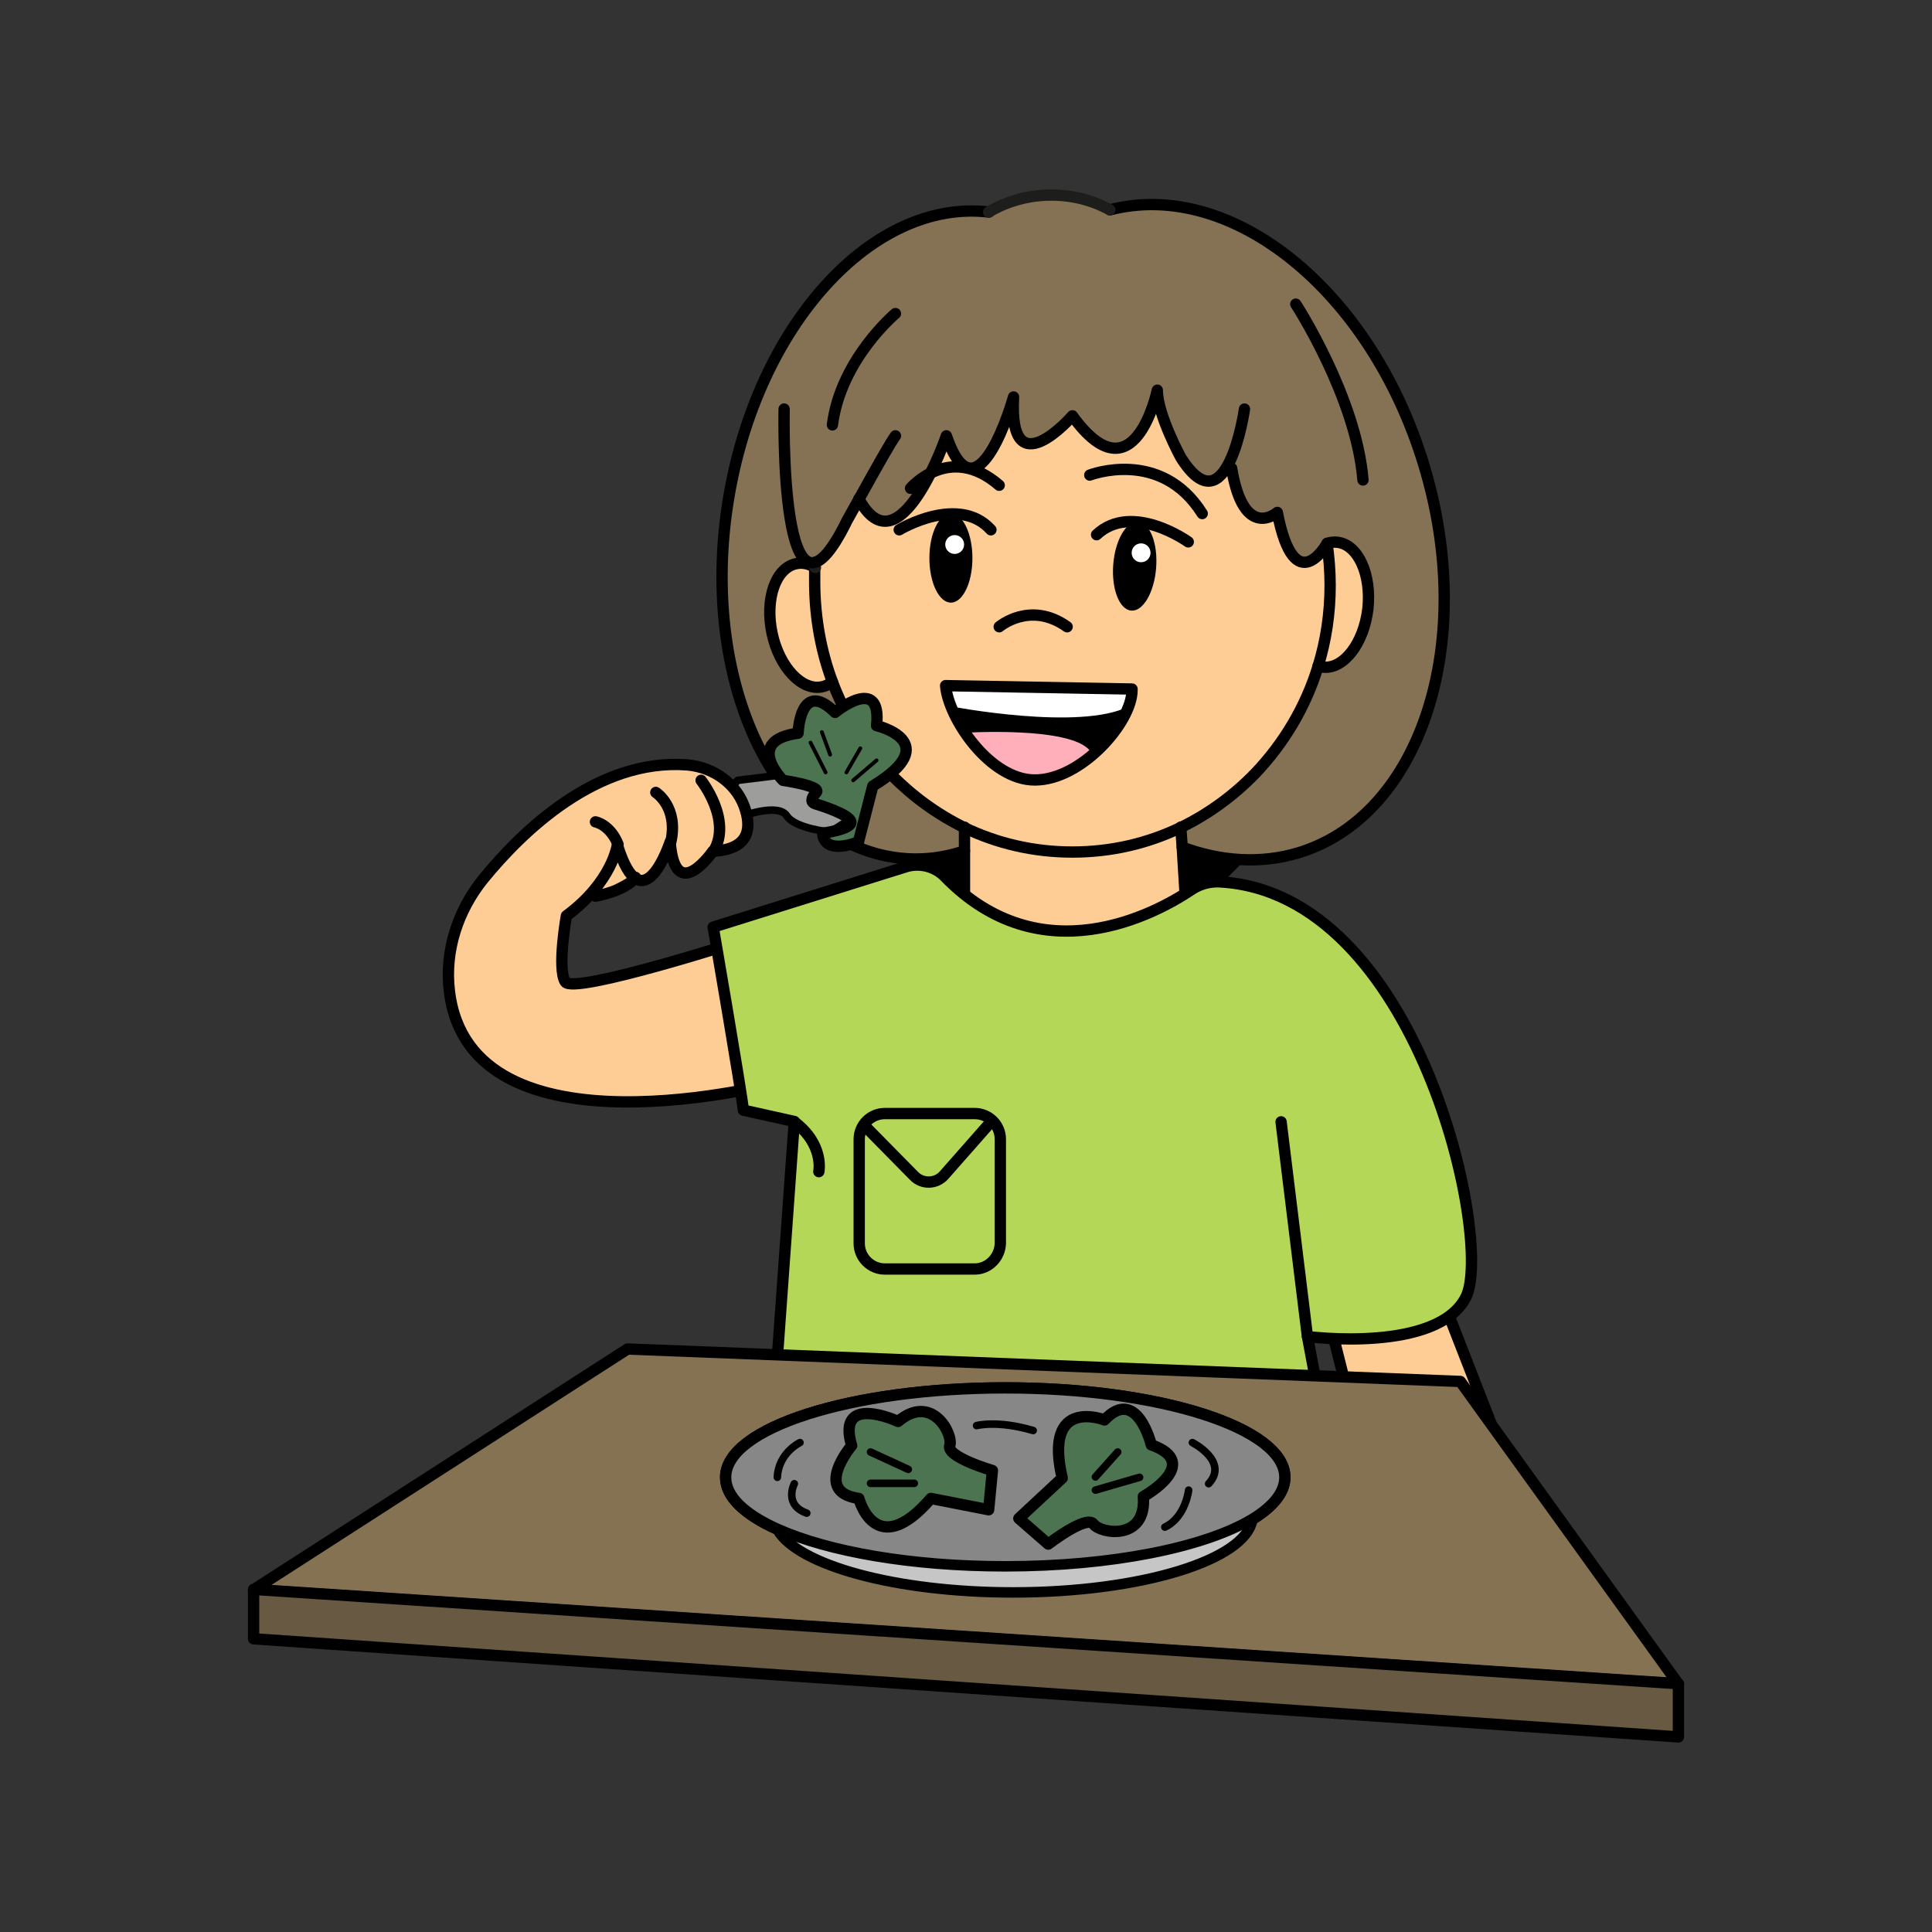
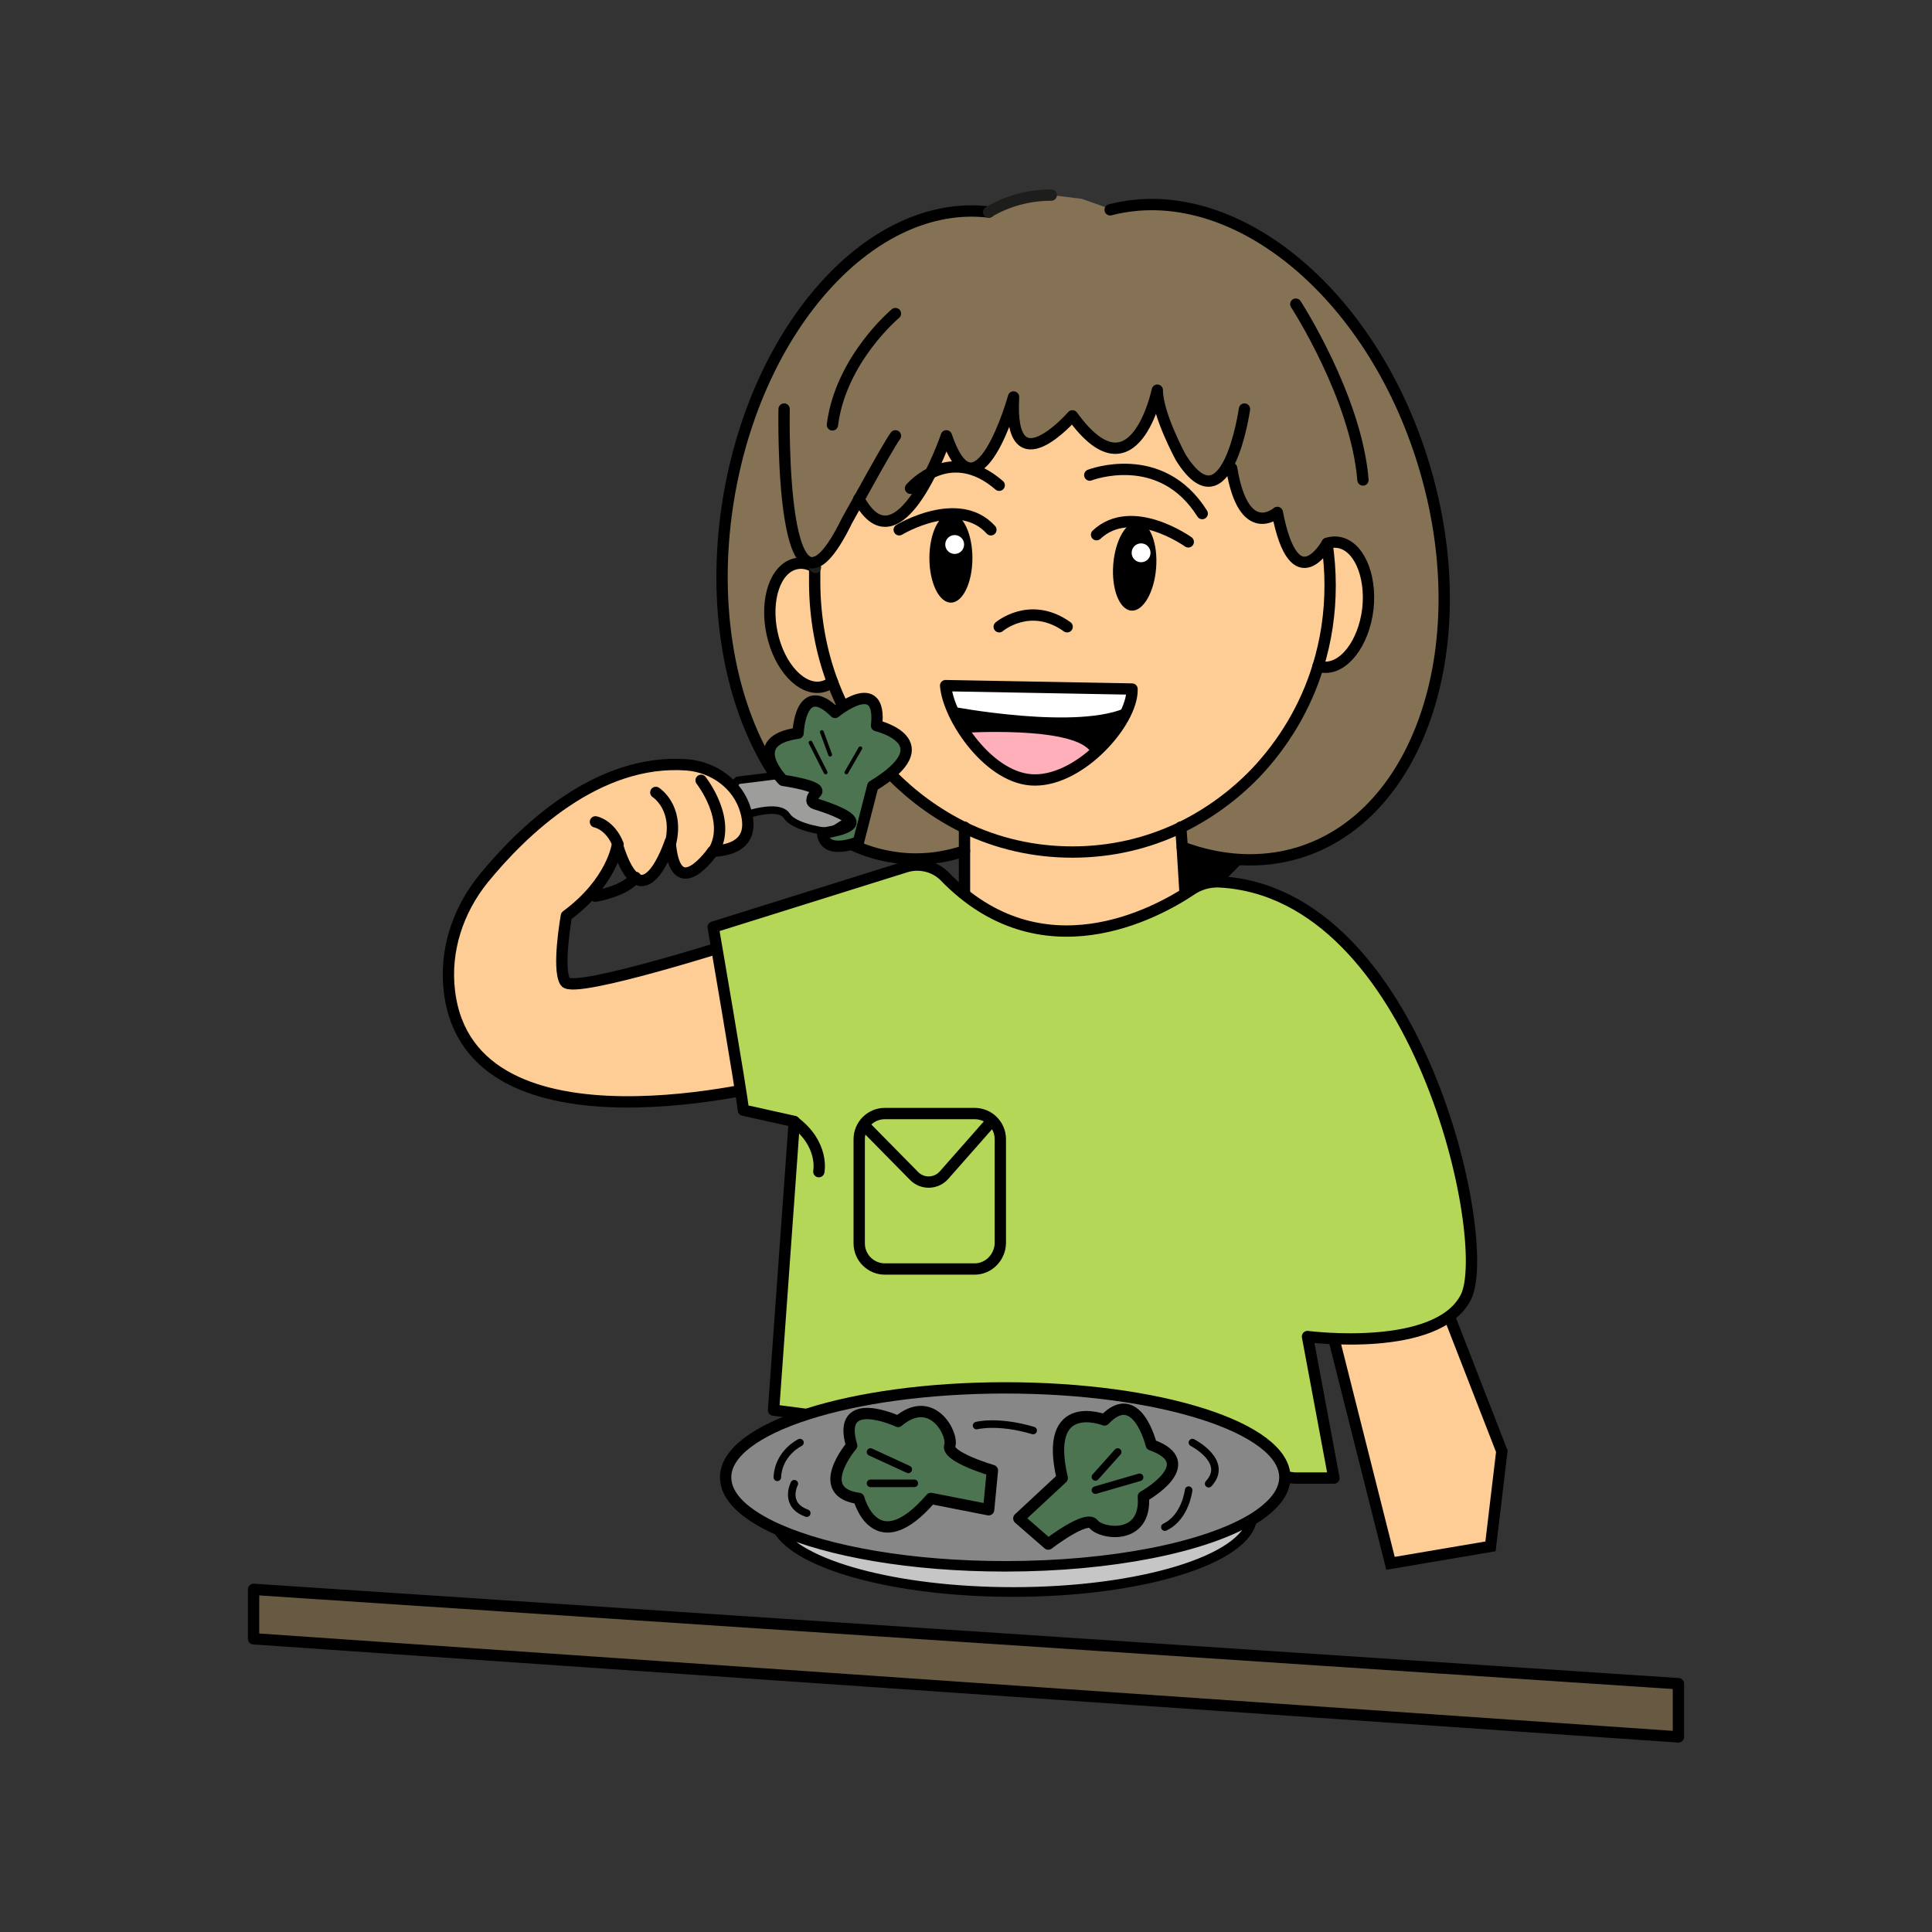
<svg xmlns="http://www.w3.org/2000/svg" version="1.1" id="Слой_6" x="0px" y="0px" viewBox="0 0 512 512" style="enable-background:new 0 0 512 512;" xml:space="preserve">
  <rect x="0" y="0" width="512" height="512" fill="#333333" stroke="none" />
  <style type="text/css">
	.st0{fill:#FDCD95;}
	.st1{fill:#FDCD95;stroke:#000000;stroke-width:3;stroke-linecap:round;stroke-linejoin:round;stroke-miterlimit:10;}
	.st2{fill:#857154;}
	.st3{fill:none;stroke:#1D1D1B;stroke-width:3;stroke-linecap:round;stroke-linejoin:round;stroke-miterlimit:10;}
	.st4{fill:none;stroke:#000000;stroke-width:3;stroke-linecap:round;stroke-linejoin:round;stroke-miterlimit:10;}
	.st5{fill:#FFFFFF;}
	.st6{fill:#FFAFB9;}
	.st7{fill:#FDCD95;stroke:#000000;stroke-width:3;stroke-miterlimit:10;}
	.st8{fill:#9D9D9C;stroke:#000000;stroke-width:2;stroke-linecap:round;stroke-linejoin:round;stroke-miterlimit:10;}
	.st9{fill:#B5D758;stroke:#000000;stroke-width:3;stroke-linecap:round;stroke-linejoin:round;stroke-miterlimit:10;}
	.st10{fill:none;stroke:#000000;stroke-width:3;stroke-miterlimit:10;}
	.st11{fill:#4D7450;stroke:#000000;stroke-width:3;stroke-linecap:round;stroke-linejoin:round;stroke-miterlimit:10;}
	.st12{fill:none;stroke:#000000;stroke-linecap:round;stroke-linejoin:round;stroke-miterlimit:10;}
	.st13{fill:#857253;stroke:#000000;stroke-width:3;stroke-linecap:round;stroke-linejoin:round;stroke-miterlimit:10;}
	.st14{fill:#878787;stroke:#000000;stroke-width:3;stroke-linecap:round;stroke-linejoin:round;stroke-miterlimit:10;}
	.st15{fill:#C6C6C6;stroke:#000000;stroke-width:2.566;stroke-linecap:round;stroke-linejoin:round;stroke-miterlimit:10;}
	.st16{fill:none;stroke:#000000;stroke-width:2;stroke-linecap:round;stroke-linejoin:round;stroke-miterlimit:10;}
	.st17{fill:#685943;stroke:#000000;stroke-width:3;stroke-linecap:round;stroke-linejoin:round;stroke-miterlimit:10;}
</style>
  <g>
    <g>
-       <path class="st0" d="M160,236c2.5-1.3,5-2.7,7.5-4c1.1-0.6,1.6-2.3,0.9-3.4c-0.6-0.9-1.2-1.7-1.7-2.6c-1.8-2.7-6.1-0.2-4.3,2.5    c0.6,0.9,1.2,1.7,1.7,2.6c0.3-1.1,0.6-2.3,0.9-3.4c-2.5,1.3-5,2.7-7.5,4C154.6,233.2,157.1,237.6,160,236L160,236z" />
-     </g>
+       </g>
  </g>
-   <polyline points="237.3,225.7 255.6,219.2 255.6,241.1 237.3,225.7 " />
  <polygon points="314.1,221.5 331.7,226.1 316.9,241.1 313.4,230.2 " />
  <path class="st1" d="M257.7,216.2l-1.9,39.1l41.7,5.3l9.6-5.5l2.9-49l-26,10.5c0,0-20-3-21.5-3S257.7,216.2,257.7,216.2z" />
  <path class="st2" d="M313.3,219.2v5.3l14.5,3.4l17.7-2.4l13.7-7.6l13-15.7c0,0,10.6-16.3,10.5-32.6c-0.1-16.2-1.1-27.2-1.1-27.2  s-4.1-25.6-8.5-31.2c-4.4-5.6-8.1-20.9-13.2-23.8s-9.8-16.4-19.1-19.9l-14.5-8.7l-11.9-3.8L299,54l-3,2l-9.3-3.3l-8-1l-12,2.2  l-4.6,2.3l-7.5-0.2l-17.2,5l-10.7,7l-14.3,15l-11,20.3c0,0-4.7,12.7-5.4,15.6c-0.8,2.9-5,31.3-4.6,37.4c0.4,6.1,4.2,28.8,6.5,34.2  c2.3,5.4,9.5,17.8,10.8,19.5c1.4,1.6,11.5,12.9,20.4,14.4c8.9,1.6,12.5,2.8,17.5,3s9.1-1.9,9.1-1.9l8.3-16.8l27.1-0.8  c0,0,12.3,3.5,13.3,3.8c1.1,0.3,9,3.5,9,3.5V219.2z" />
  <path class="st0" d="M315.2,255.3l-12.6,4.9l-16,2.3c0,0-18.2-0.7-23.4-3.6c-5.2-2.9-7.6-4.6-7.6-4.6l1.2-34.5  c0,0-20.9-11.1-27.8-23.3c-6.9-12.2-10.5-22.7-10.5-22.7l-2.3-23.3l6.4-6.9l5.1-9.3l4.6,3.2l5.1,0.6l7.5-9.3l6-13.3l2.3,5.3l5,3.2  l3.9-3.4l6.5-13.5l0.3,7.2l3.2,3.1l5.6-0.5l5.4-5.5l4.7,3.1l4.3,3.4l5.3,0.7l5.1-4.4l4.7-7.1l2.3,6.8l4.9,9.5l2.7,4h2.9l5.5-4.2  l3,9.2l3.5,4.5l6.4-0.9l2.2,7.9l2.8,4.4l5.5-0.6l2.8-3.5l0.6,16.2l-6.1,24.5l-10.9,17l-17.1,14.9l-6.6,3.1L315.2,255.3z" />
  <path class="st1" d="M351.7,144c0.9-0.3,1.8-0.4,2.7-0.3c5.5,0.6,9.1,8.5,8.1,17.7c-1.1,9.1-6.4,16-11.9,15.4  c-0.4-0.1-0.9-0.1-1.3-0.3" />
  <path class="st3" d="M216,149c0,0.4,0,0.8,0,1.4" />
  <path class="st4" d="M220.6,180.7c3.5,9.4,8.9,17.8,15.7,24.7c5.6,5.7,12.1,10.4,19.2,13.9c8.7,4.2,18.4,6.5,28.7,6.5  c10.3,0,20-2.3,28.7-6.5c7.4-3.6,14.1-8.5,19.8-14.4c7.5-7.9,13.3-17.5,16.6-28.3c2.1-6.8,3.2-14,3.2-21.5c0-3.7-0.3-7.4-0.8-11" />
  <path class="st4" d="M255.6,219.2L255.6,219.2v6.4v2v26.7c26.8,19.9,59.6,1,59.6,1" />
  <polyline class="st4" points="315.2,255.3 313.3,224.5 312.9,219.2 312.9,219.2 " />
  <path class="st1" d="M220.6,180.7c-0.8,0.6-1.7,1.1-2.7,1.3c-5.4,1.2-11.4-5.2-13.3-14.2c-1.9-9,0.9-17.2,6.3-18.4  c1.7-0.4,3.4,0,5,0.9c0,1.5,0,3.5,0,4.6C216,164,217.6,172.7,220.6,180.7z" />
  <path class="st3" d="M216.1,150.4c-0.1,0-0.1-0.1-0.2-0.1" />
  <path class="st4" d="M255.6,225.5c-6.3,2.1-12.8,2.7-19.3,1.6c-31.5-5.1-50.9-47.4-43.3-94.5c7.5-46.3,38.2-80.1,69.1-76.4" />
  <path class="st4" d="M294.2,55.6c32.2-8.3,69.1,21.4,83.1,67.5c14.3,46.9-0.6,93-33.2,102.9c-10,3-20.6,2.3-30.8-1.5" />
-   <path class="st3" d="M262,56.2c4.7-2.8,10.4-4.5,16.6-4.5c5.7,0,11,1.4,15.5,3.9" />
+   <path class="st3" d="M262,56.2c4.7-2.8,10.4-4.5,16.6-4.5" />
  <path class="st4" d="M207.8,108.4c0,0-1.4,66.6,16.7,29.5c0,0,2-3.6,4.4-7.9c3.2-5.8,7.2-12.9,8.4-14.5" />
  <path class="st4" d="M351.7,144c0,0-8.6,15.6-13.2-8.2c0,0-8.9,7.8-12.1-11.7" />
  <path class="st4" d="M329.8,108.4c0,0-4.6,32.4-16.9,12.8c0,0-6.2-11.4-6.2-17.8c0,0-6.1,29.5-22.5,6.8c0,0-17,19.6-15.6-5  c0,0-9.6,34.4-17.8,10.3c0,0-12.5,36.6-23.2,16.7" />
  <path class="st4" d="M343.4,80.6c0,0,16,24.6,17.8,46.6" />
  <path class="st4" d="M237.3,83.1c0,0-14.5,12.1-16.7,29.5" />
  <ellipse cx="252" cy="147.9" rx="5.7" ry="11.8" />
  <circle class="st5" cx="253" cy="144.3" r="2.5" />
  <path class="st4" d="M238.3,140.4c0,0,15.7-9.5,24.3,0" />
  <ellipse transform="matrix(7.635283e-02 -0.997 0.997 7.635283e-02 128.095 438.393)" cx="300.7" cy="150.1" rx="11.8" ry="5.7" />
  <circle class="st5" cx="302.4" cy="146.5" r="2.5" />
  <path class="st4" d="M314.9,143.6c0,0-14.9-10.7-24.3-1.9" />
  <path class="st4" d="M264.8,166.1c0,0,8.2-7,18,0" />
  <polygon points="252,185.9 272.8,185.9 293.8,185.9 299.3,185.9 291.2,198.5 283.8,202.6 271.2,200.8 259.2,198.3 252,189.1 " />
  <path class="st4" d="M241.3,129.4c0,0,10.3-12.2,23.5-0.8" />
  <path class="st5" d="M252,187.2c0,0,34.3,6.6,47.1,0l0.9-4.3l-21.1-0.7l-25.8-0.5h-2.5L252,187.2z" />
  <path class="st6" d="M255.5,194.2c0,0,28-1.8,33.3,4.7l-1.7,4.2l-8,2.9h-9.4l-7.9-4.8L255.5,194.2z" />
  <polygon class="st7" points="353.5,354.8 368.5,414.3 395,409.8 398,384.6 384.1,348.9 378.5,336.3 361,339.3 " />
  <path class="st4" d="M288.8,125.9c0,0,18.8-7.3,29.8,10.2" />
  <path class="st8" d="M195.5,206.8l17-2.1l9.4,5.4l4.2,6.5l-6.1,3.9c0,0-9.3-0.9-11.5-4.3s-11.5,0-11.5,0l-4.5-6.1L195.5,206.8z" />
  <path class="st4" d="M250.6,181.7l49.4,0.9c0,0.1,0,0.2,0,0.3c0,8.5-13.4,23.8-25.7,23.8C262.4,206.8,251.3,190.4,250.6,181.7z" />
  <path class="st1" d="M206.5,286.8c0,0-81.9,21.9-87.4-24.1c-1.3-10.7,2.2-21.4,9-29.8c10.2-12.5,30.1-32,54-30.2  c7.1,0.6,13.5,5.2,15.5,12.1c1.5,5.1,0.7,10.3-8.7,10.8c0,0-10,14.5-11.3-2.5c0,0-7.3,22.5-14,0.8c0,0-1.3,9.8-13.5,18.8  c0,0-2.5,14-0.3,17.5s48-11.3,48-11.3l7,23.3L206.5,286.8z" />
  <path class="st9" d="M240.1,229.7l-51.1,16c0,0,7.5,43.5,8,48.5l13.5,3l-5.5,76.5l138,18h10.5l-7-37.5c0,0,34.5,4.5,42-10.5  c7.3-14.6-12.5-107.3-65.4-110c-2.6-0.1-5.2,0.6-7.4,2.1c-9.4,6.3-39.8,22.9-65.4-3.6C247.7,229.6,243.7,228.6,240.1,229.7z" />
  <g>
    <path class="st10" d="M258.3,336.3h-23.8c-3.7,0-6.8-3-6.8-6.8v-27.6c0-3.7,3-6.8,6.8-6.8h23.8c3.7,0,6.8,3,6.8,6.8v27.6   C265,333.2,262,336.3,258.3,336.3z" />
    <path class="st10" d="M228.9,298.1l13.3,13.5c2.2,2.3,5.9,2.2,8-0.2l12.6-14.3" />
  </g>
  <path class="st4" d="M217,310.5c0,0,1.5-7.2-6.5-13.2" />
-   <line class="st4" x1="339.5" y1="297.3" x2="346.5" y2="354.3" />
  <path class="st4" d="M157.8,217.8c0,0,3.9,0.7,6,6" />
  <path class="st4" d="M173.8,210c0,0,6,3.8,4,13" />
  <path class="st4" d="M185.8,206.8c0,0,8.3,10.5,3.3,18.8" />
  <path class="st4" d="M157.8,237.5c0,0,7.9-1.3,10.6-5" />
  <path class="st11" d="M207.5,206.8c0,0-10.5-10.5,4-12.5c0,0,0.5-14.7,9.8-5.5c0,0,12.5-10.3,11,3.5c0,0,18.3,4.3-1,16l-3.8,14.8  c0,0-9,3.8-9.5-2.3c0,0,7.8-1,7.5-3s-8.5-4.5-9.5-4.8s-1.3-1.3,0.3-3S207.5,206.8,207.5,206.8z" />
  <line class="st12" x1="214.8" y1="196.8" x2="218.8" y2="204.7" />
  <line class="st12" x1="217.8" y1="194" x2="220" y2="200" />
  <line class="st12" x1="228" y1="198.3" x2="224.3" y2="204.7" />
-   <line class="st12" x1="232.3" y1="201.5" x2="226.1" y2="206.8" />
-   <path class="st13" d="M387,366.1l-220.7-8.6l-99.1,63.8l377.6,25L387,366.1z M331.8,402.6c-1.6,10.7-29.4,19.3-63.3,19.3  c-31.1,0-57-7.2-62.4-16.6c-8.7-3.9-13.8-8.6-13.8-13.8c0-13.1,33.2-23.7,74.1-23.7c40.9,0,74.1,10.6,74.1,23.7  C340.5,395.5,337.3,399.3,331.8,402.6z" />
  <path class="st14" d="M340.5,391.5c0,4-3.1,7.8-8.7,11.2c-12.5,7.5-37.1,12.5-65.4,12.5c-24.9,0-46.8-3.9-60.3-9.9  c-8.7-3.9-13.8-8.6-13.8-13.8c0-13.1,33.2-23.7,74.1-23.7C307.3,367.8,340.5,378.4,340.5,391.5z" />
  <path class="st15" d="M331.8,402.6c-1.6,10.7-29.4,19.3-63.3,19.3c-31.1,0-57-7.2-62.4-16.6c13.5,6,35.4,9.9,60.3,9.9  C294.7,415.2,319.3,410.1,331.8,402.6z" />
  <path class="st11" d="M263,389.7c0,0-12.3-3.6-11.3-6.6s-4.7-14-13.7-6.4c0,0-16.5-7.7-12.3,6.4c0,0-10.5,12.3,1.9,14  c0,0,4.4,17,19.1,0l15.3,3L263,389.7z" />
  <path class="st11" d="M277.8,409.2c0,0,10.1-7.8,12-5.3c1.9,2.6,14.1,4.5,13.2-7.3c0,0,15.9-8.8,2.1-13.7c0,0-3.8-15.7-12.4-6.6  c0,0-16.3-6.4-11.2,15.4L270,402.4L277.8,409.2z" />
  <line class="st16" x1="230.7" y1="393.1" x2="242.3" y2="393.1" />
  <line class="st16" x1="230.7" y1="384.8" x2="240.7" y2="389.4" />
  <line class="st16" x1="302" y1="391.5" x2="290.3" y2="394.9" />
  <line class="st16" x1="296.2" y1="384.8" x2="290.3" y2="391.4" />
  <polygon class="st17" points="444.8,446.2 444.8,460.3 67.2,434.3 67.2,421.2 " />
  <path class="st16" d="M212,382.3c0,0-5.7,2.7-6,9.2" />
  <path class="st16" d="M210.5,393.2c0,0-2.9,5.6,3.3,7.8" />
  <path class="st16" d="M316,382.3c0,0,9.8,5,4.3,10.9" />
  <path class="st16" d="M315,394.9c0,0-0.8,7.2-6.3,9.8" />
  <path class="st16" d="M258.8,377.8c0,0,5.5-1.5,15,1.3" />
</svg>